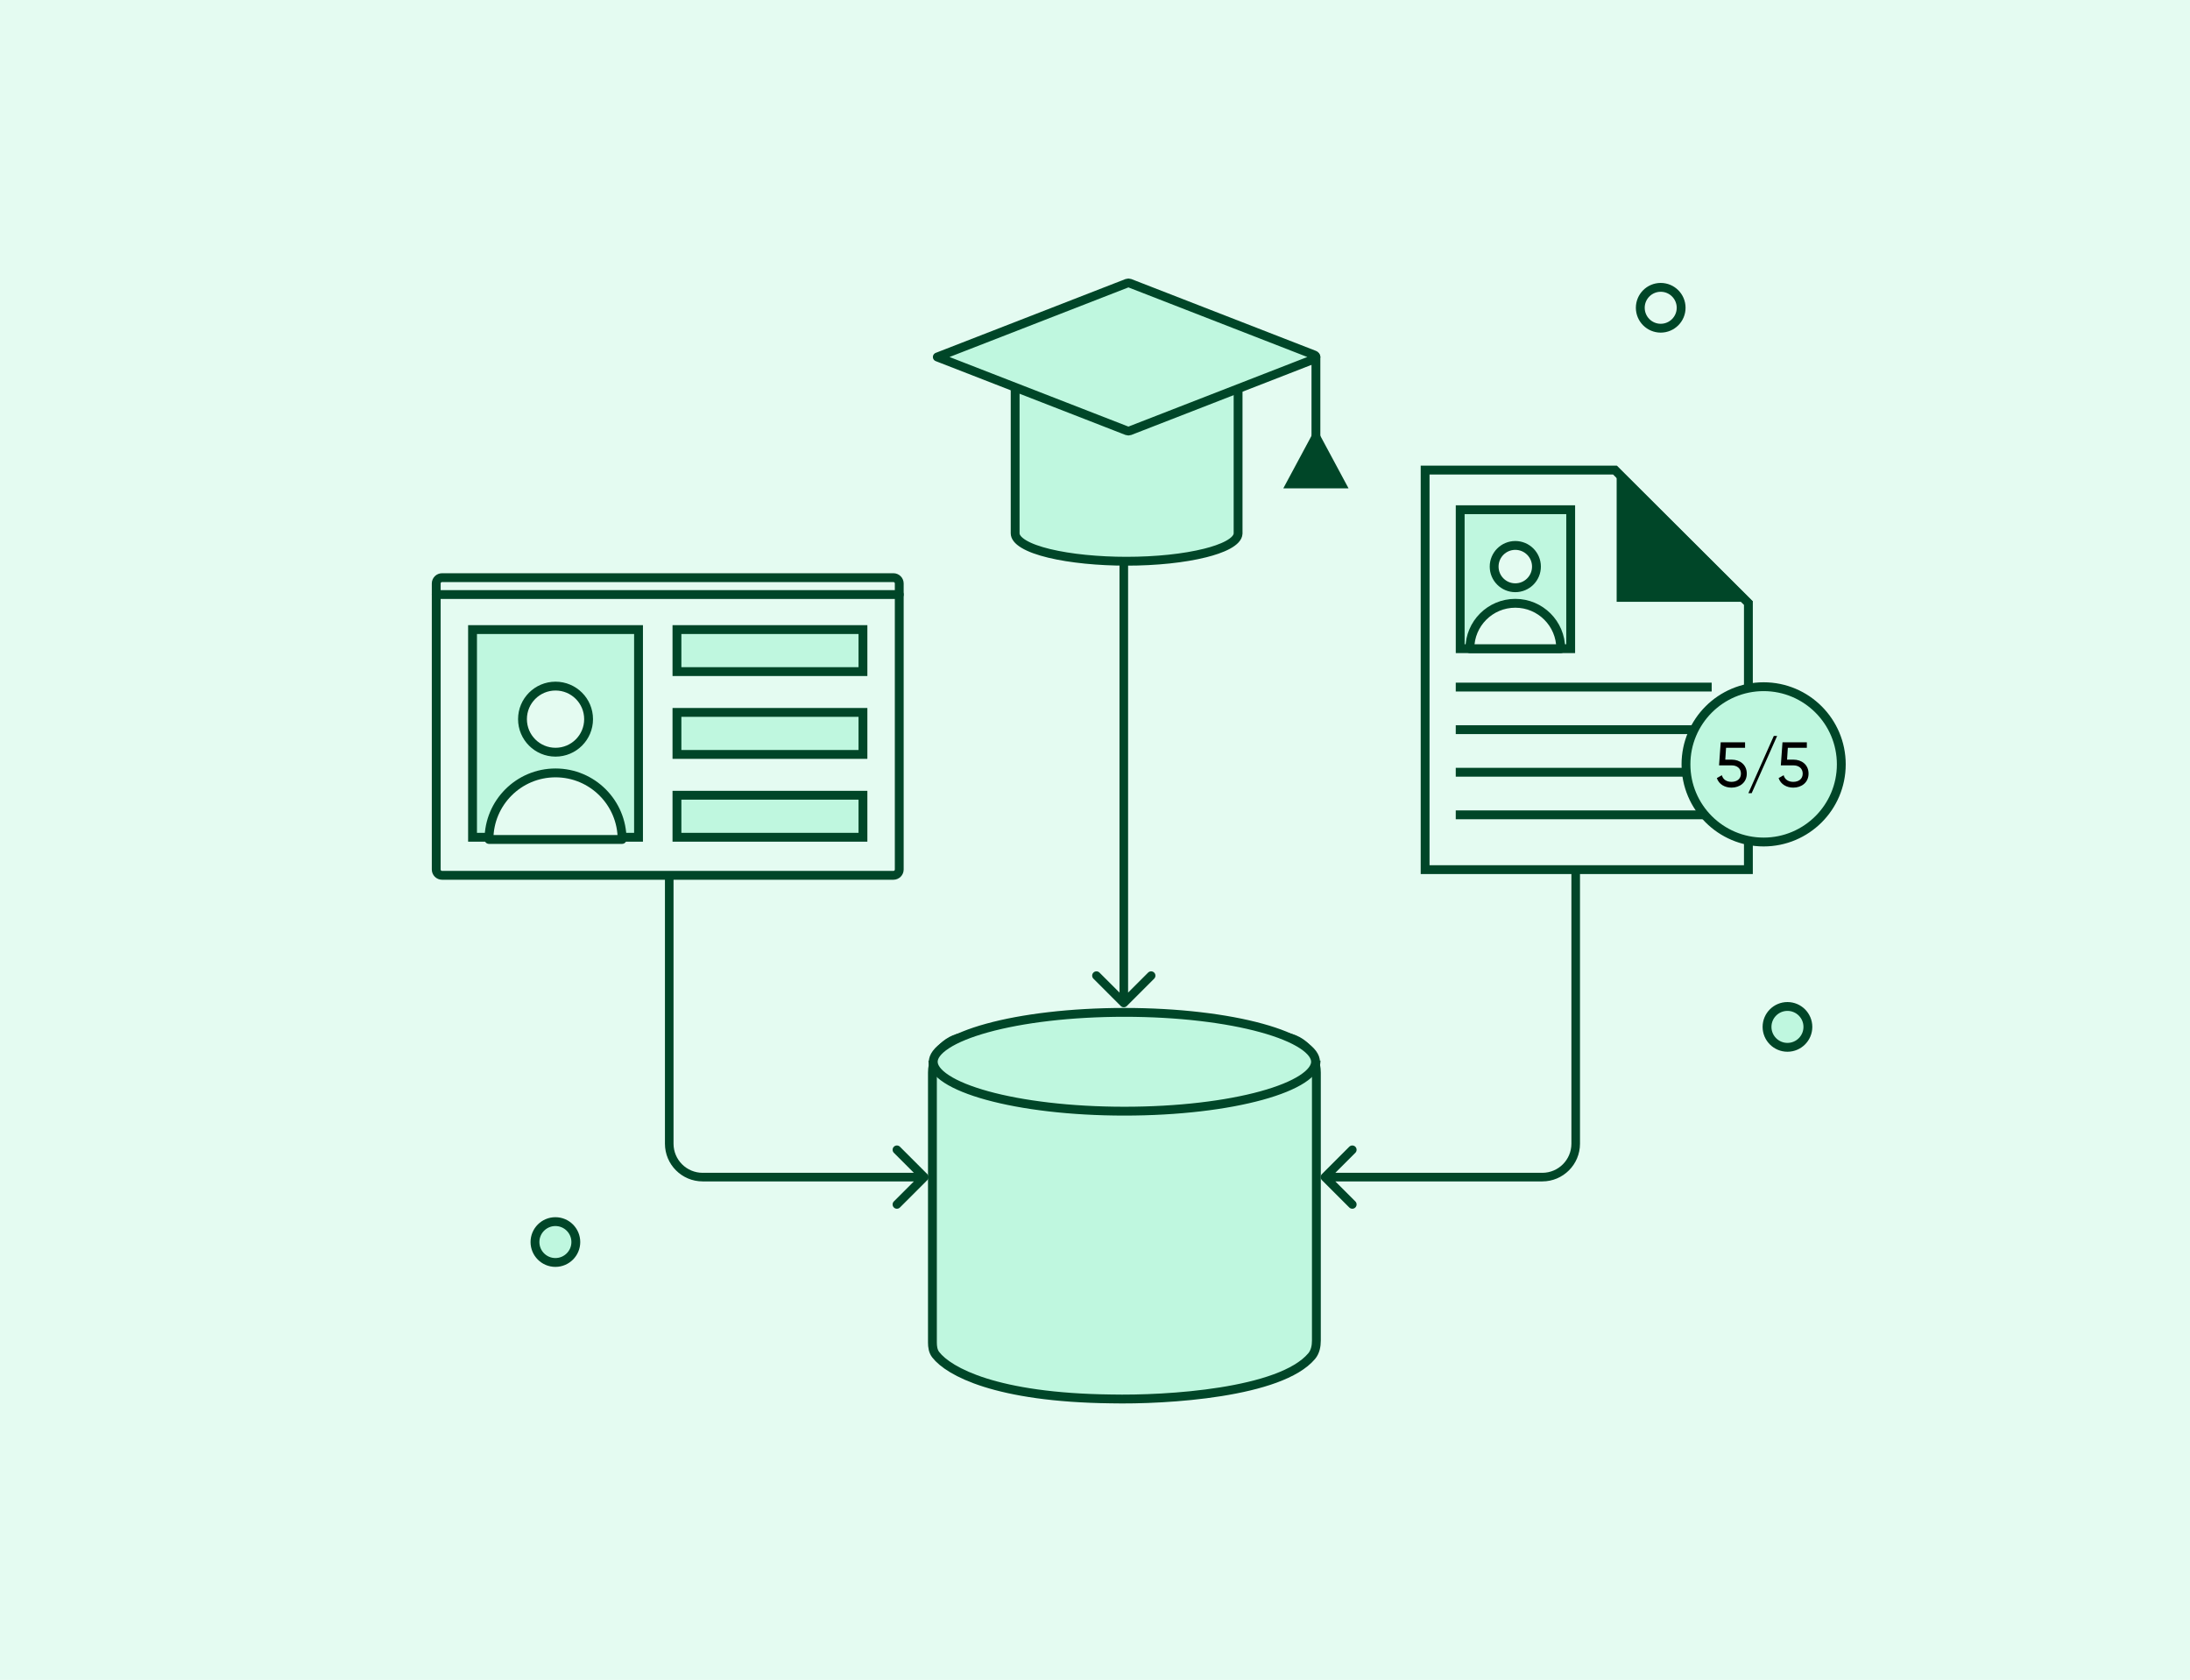
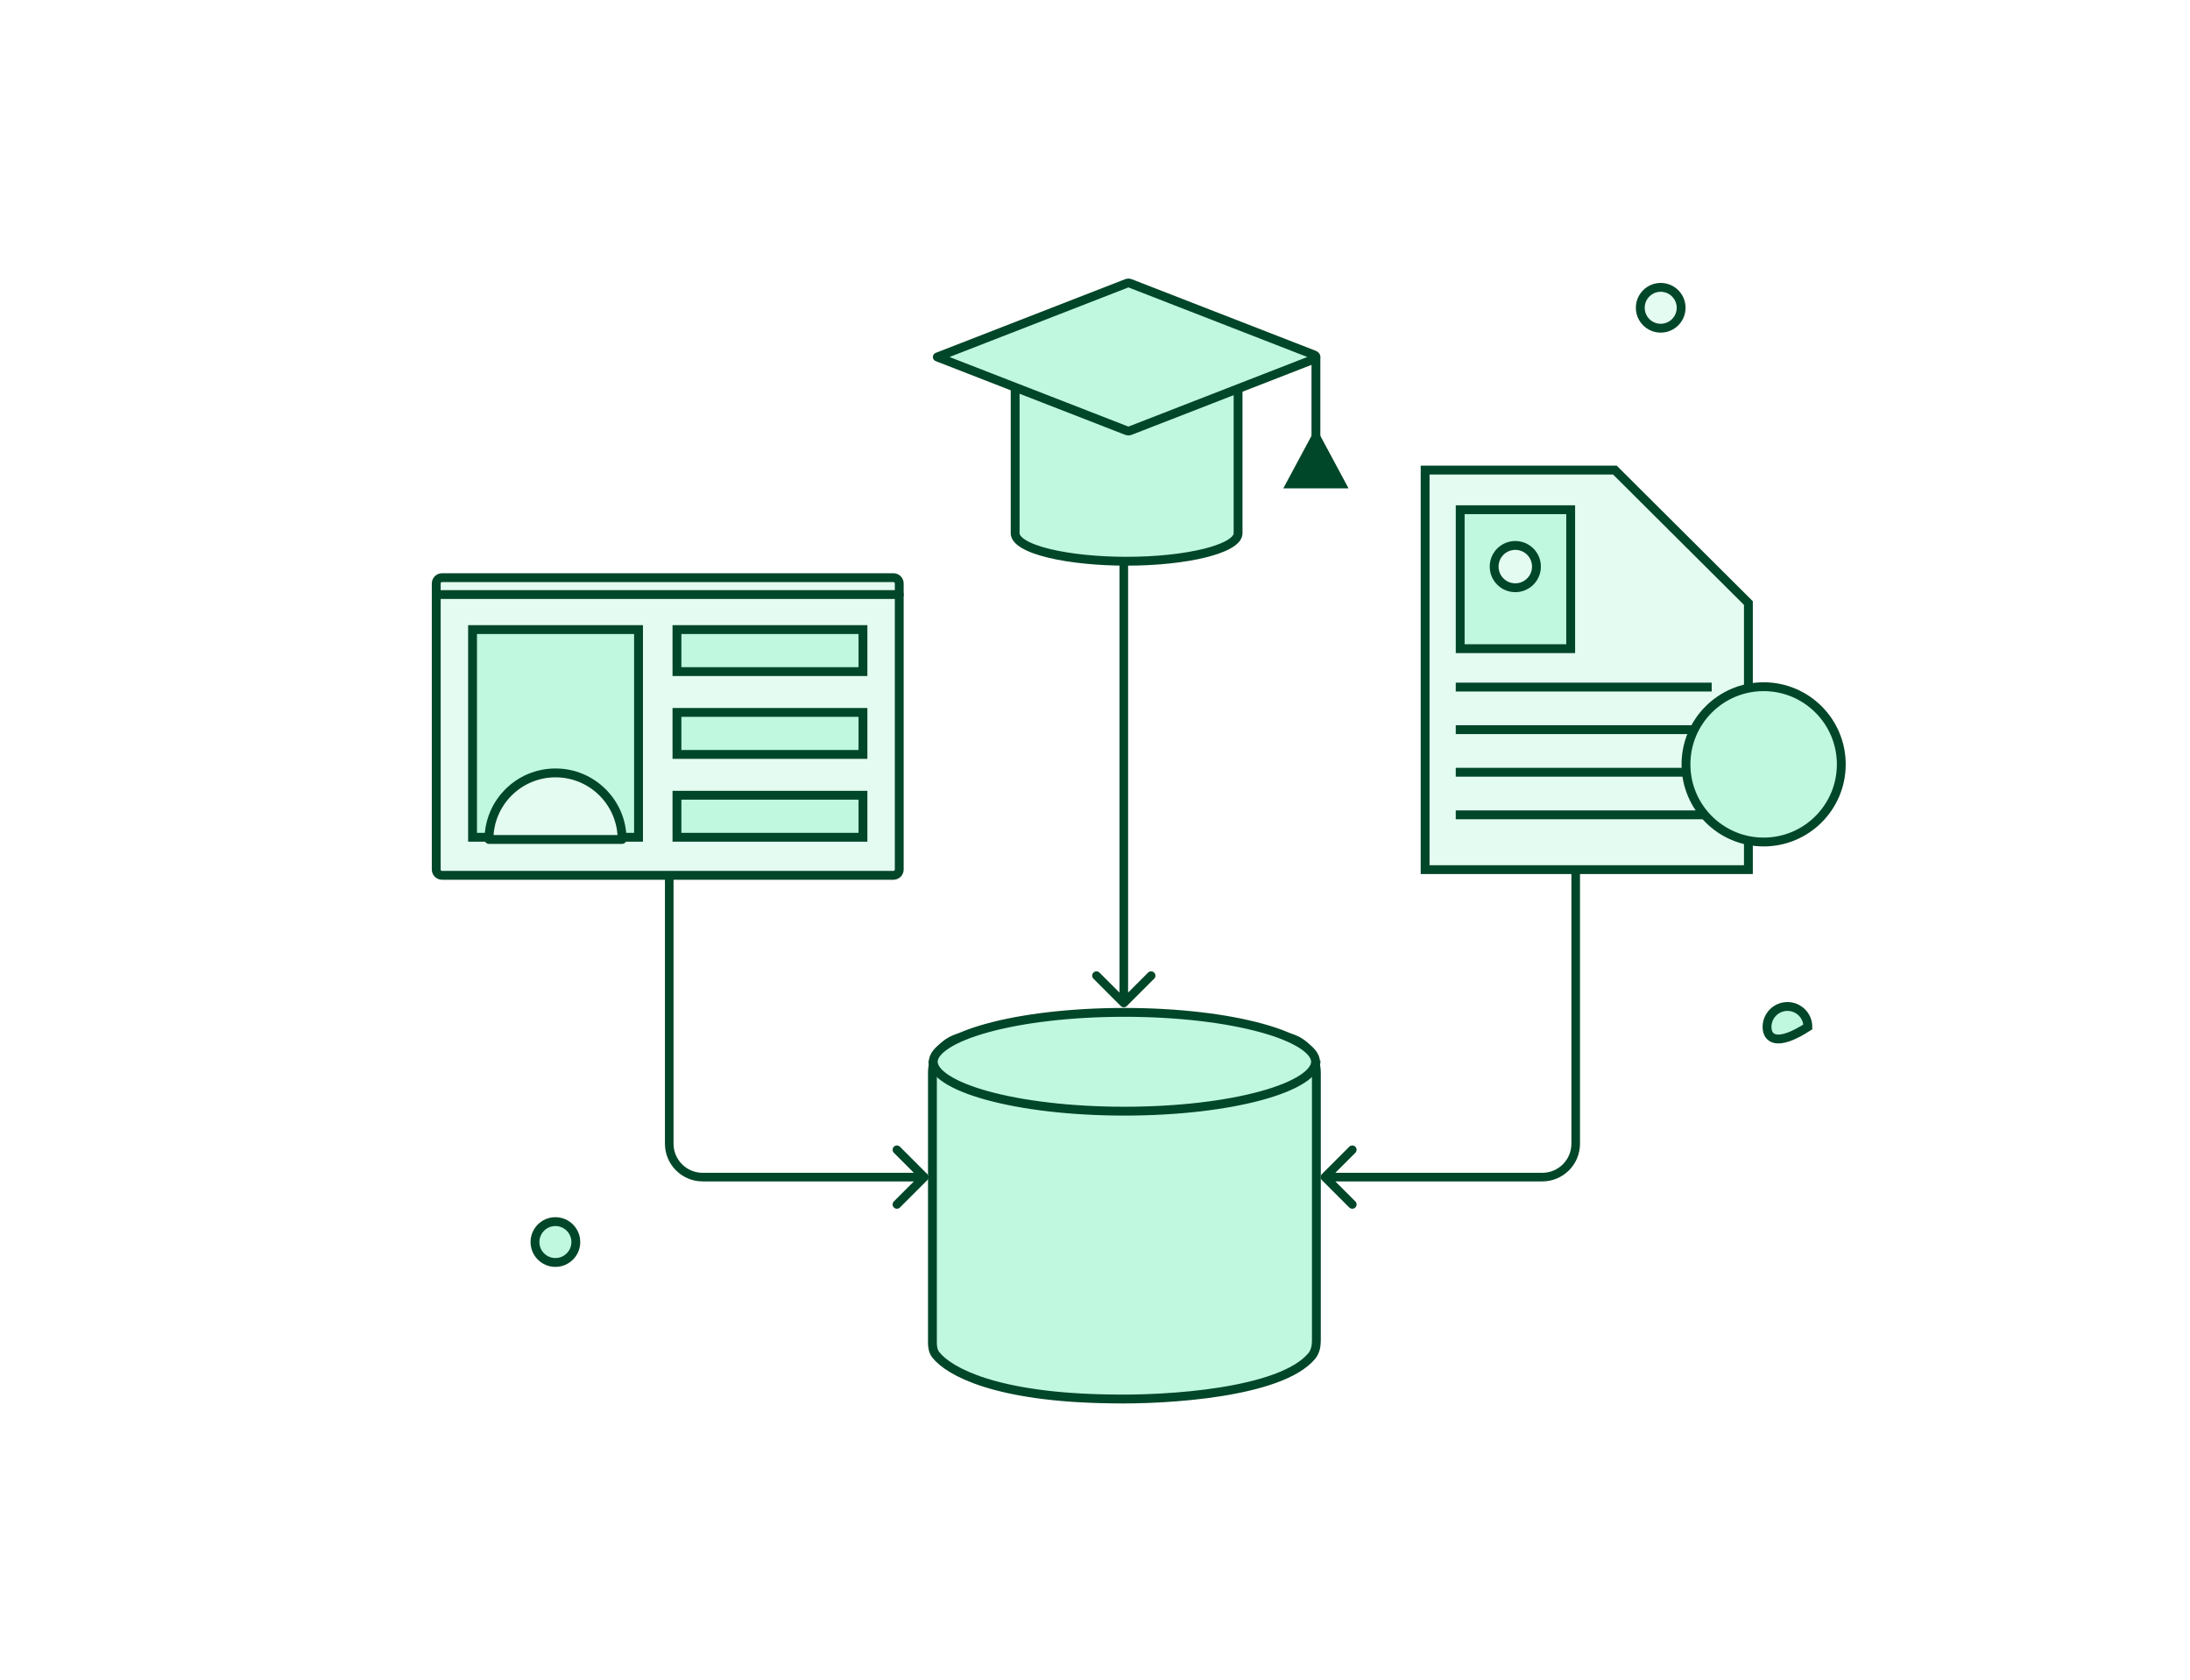
<svg xmlns="http://www.w3.org/2000/svg" width="743" height="570" viewBox="0 0 743 570" fill="none">
-   <rect width="743" height="570" fill="#E4FBF1" />
  <path d="M195.359 421.429C195.359 425.256 192.256 428.359 188.429 428.359C184.602 428.359 181.5 425.256 181.5 421.429C181.5 417.602 184.602 414.5 188.429 414.5C192.256 414.5 195.359 417.602 195.359 421.429Z" fill="#BFF7DF" stroke="#004628" stroke-width="3" />
  <path d="M570.359 104.429C570.359 108.256 567.256 111.359 563.429 111.359C559.602 111.359 556.5 108.256 556.5 104.429C556.5 100.602 559.602 97.5 563.429 97.5C567.256 97.5 570.359 100.602 570.359 104.429Z" fill="#E4FBF1" stroke="#004628" stroke-width="3" />
-   <path d="M613.359 348.429C613.359 352.256 610.256 355.359 606.429 355.359C602.602 355.359 599.5 352.256 599.5 348.429C599.5 344.602 602.602 341.5 606.429 341.5C610.256 341.5 613.359 344.602 613.359 348.429Z" fill="#BFF7DF" stroke="#004628" stroke-width="3" />
+   <path d="M613.359 348.429C602.602 355.359 599.5 352.256 599.5 348.429C599.5 344.602 602.602 341.5 606.429 341.5C610.256 341.5 613.359 344.602 613.359 348.429Z" fill="#BFF7DF" stroke="#004628" stroke-width="3" />
  <path d="M593.177 295.068H483.5V159.5H547.884L593.177 204.624V295.068Z" fill="#E4FBF1" stroke="#004628" stroke-width="3" />
-   <path d="M549.332 160.052L592.625 203.345H549.332V160.052Z" fill="#004628" stroke="#004628" stroke-width="1.7" />
  <path d="M493.891 233.128H580.722" stroke="#004628" stroke-width="3" />
  <path d="M493.891 247.577H580.722" stroke="#004628" stroke-width="3" />
  <path d="M493.891 262.026H580.722" stroke="#004628" stroke-width="3" />
  <path d="M493.891 276.475H580.722" stroke="#004628" stroke-width="3" />
  <rect x="495.398" y="172.949" width="37.488" height="47.147" fill="#BFF7DF" stroke="#004628" stroke-width="3" />
  <circle cx="514.096" cy="192.246" r="7.178" fill="#E4FBF1" stroke="#004628" stroke-width="3" />
-   <path d="M514.094 204.695C505.581 204.695 498.68 211.597 498.68 220.11H529.509C529.509 211.597 522.608 204.695 514.094 204.695Z" fill="#E4FBF1" stroke="#004628" stroke-width="3" stroke-linejoin="round" />
  <path fill-rule="evenodd" clip-rule="evenodd" d="M337.645 371.573C349.725 374.559 365.751 376.124 381.34 376.124C398.232 376.124 414.124 374.408 426.096 371.32L426.097 371.32C430.506 370.186 435.225 368.635 438.842 366.627C442.576 364.554 444.555 362.326 444.659 360.054L444.662 359.991L444.667 359.945C444.667 359.944 444.667 359.943 444.667 359.943L444.668 359.91L444.668 359.854H448L448 359.869C448 359.94 448 360.091 447.985 360.257C447.769 364.391 444.313 367.401 440.459 369.54C436.473 371.753 431.434 373.388 426.927 374.547C414.607 377.724 398.42 379.456 381.34 379.456C365.574 379.456 349.263 377.877 336.845 374.807C330.649 373.276 325.314 371.347 321.488 368.989C317.717 366.664 315 363.65 315 359.854H318.332C318.332 361.881 319.78 364.022 323.236 366.152C326.637 368.249 331.591 370.076 337.645 371.573Z" fill="#004628" />
  <path d="M316.344 455.532V363.912C316.344 357.189 321.794 351.738 328.518 351.738H434.432C441.156 351.738 446.606 357.189 446.606 363.912V454.852C446.606 456.755 446.23 458.69 445.004 460.144C434.485 472.622 395.909 475.063 376.888 474.655C337.977 474.19 321.889 465.38 317.452 459.644C316.556 458.486 316.344 456.995 316.344 455.532Z" fill="#BFF7DF" stroke="#004628" stroke-width="3" />
  <path d="M446.322 360.261C446.322 361.995 445.028 364.005 441.79 366.112C438.616 368.177 433.924 370.095 427.991 371.727C416.147 374.987 399.7 377.022 381.474 377.022C363.247 377.022 346.8 374.987 334.956 371.727C329.024 370.095 324.331 368.177 321.157 366.112C317.919 364.005 316.625 361.995 316.625 360.261C316.625 358.528 317.919 356.517 321.157 354.41C324.331 352.345 329.024 350.428 334.956 348.795C346.8 345.535 363.247 343.5 381.474 343.5C399.7 343.5 416.147 345.535 427.991 348.795C433.924 350.428 438.616 352.345 441.79 354.41C445.028 356.517 446.322 358.528 446.322 360.261Z" fill="#BFF7DF" stroke="#004628" stroke-width="3" />
  <path d="M448.489 398.367C447.92 398.936 447.92 399.859 448.489 400.428L457.764 409.702C458.333 410.271 459.256 410.271 459.825 409.702C460.394 409.133 460.394 408.21 459.825 407.641L451.581 399.397L459.825 391.153C460.394 390.584 460.394 389.662 459.825 389.093C459.256 388.523 458.333 388.523 457.764 389.093L448.489 398.367ZM314.597 400.428C315.166 399.859 315.166 398.936 314.597 398.367L305.323 389.093C304.754 388.523 303.831 388.523 303.262 389.093C302.693 389.662 302.693 390.584 303.262 391.153L311.506 399.397L303.262 407.641C302.693 408.21 302.693 409.133 303.262 409.702C303.831 410.271 304.754 410.271 305.323 409.702L314.597 400.428ZM225.595 296.066V388.063H228.51V296.066H225.595ZM536.043 388.063V296.066H533.128V388.063H536.043ZM449.52 400.855H523.251V397.94H449.52V400.855ZM238.388 400.855H313.567V397.94H238.388V400.855ZM533.128 388.063C533.128 393.518 528.706 397.94 523.251 397.94V400.855C530.316 400.855 536.043 395.128 536.043 388.063H533.128ZM225.595 388.063C225.595 395.128 231.323 400.855 238.388 400.855V397.94C232.932 397.94 228.51 393.518 228.51 388.063H225.595Z" fill="#004628" />
  <path d="M380.239 341.342C380.808 341.911 381.731 341.911 382.3 341.342L391.574 332.068C392.144 331.499 392.144 330.576 391.574 330.007C391.005 329.438 390.083 329.438 389.513 330.007L381.27 338.251L373.026 330.007C372.456 329.438 371.534 329.438 370.965 330.007C370.396 330.576 370.396 331.499 370.965 332.068L380.239 341.342ZM379.812 188.841V340.312H382.727V188.841H379.812Z" fill="#004628" />
  <path d="M303.112 196H149.976C148.885 196 148 196.885 148 197.976V295.024C148 296.115 148.885 297 149.976 297H303.112C304.203 297 305.087 296.115 305.087 295.024V197.976C305.087 196.885 304.203 196 303.112 196Z" fill="#E4FBF1" stroke="#004628" stroke-width="3" stroke-linecap="round" stroke-linejoin="round" />
  <path d="M148 201.727H305.09" stroke="#004628" stroke-width="3" stroke-linecap="round" stroke-linejoin="round" />
  <rect x="160.318" y="213.619" width="56.315" height="70.465" fill="#BFF7DF" stroke="#004628" stroke-width="3" />
  <rect x="229.668" y="213.619" width="63.104" height="14.256" fill="#BFF7DF" stroke="#004628" stroke-width="3" />
  <rect x="229.668" y="241.723" width="63.104" height="14.256" fill="#BFF7DF" stroke="#004628" stroke-width="3" />
  <rect x="229.668" y="269.827" width="63.104" height="14.256" fill="#BFF7DF" stroke="#004628" stroke-width="3" />
-   <circle cx="188.476" cy="244.01" r="11.213" fill="#E4FBF1" stroke="#004628" stroke-width="3" />
  <path d="M188.475 262.249C176.003 262.249 165.893 272.36 165.893 284.832H211.058C211.058 272.36 200.947 262.249 188.475 262.249Z" fill="#E4FBF1" stroke="#004628" stroke-width="3" stroke-linejoin="round" />
  <path d="M420.044 180.997V180.998L420.041 181.024L420.039 181.063C419.978 182.364 418.811 183.662 416.567 184.877C414.401 186.051 411.574 186.958 408.934 187.62C401.764 189.425 392.247 190.428 382.132 190.428C372.797 190.428 363.2 189.513 355.966 187.768C352.34 186.894 349.373 185.825 347.336 184.6C345.26 183.351 344.41 182.106 344.41 180.948V123.593C344.41 122.65 345.037 121.58 346.894 120.451C348.733 119.333 351.565 118.299 355.444 117.39C362.57 115.722 372.08 114.793 382.218 114.793C392.354 114.793 401.867 115.722 408.999 117.39C412.881 118.299 415.716 119.333 417.557 120.451C419.417 121.58 420.045 122.651 420.045 123.593V180.948V180.98L420.044 180.997Z" fill="#BFF7DF" stroke="#004628" stroke-width="3" />
  <path d="M445.903 121.82C446.636 121.535 446.636 120.728 445.903 120.443L383.287 96.083C383.004 95.972 382.669 95.972 382.386 96.083L318 121.131L382.386 146.18C382.669 146.29 383.003 146.29 383.287 146.18L445.903 121.82Z" fill="#BFF7DF" stroke="#004628" stroke-width="3" stroke-linejoin="round" />
  <path d="M447.334 149.898L446.453 148.257L445.572 149.898L438.687 162.718L437.896 164.192H439.568H453.337H455.009L454.218 162.718L447.334 149.898Z" fill="#004628" stroke="#004628" stroke-width="3" />
  <path d="M446.453 121.132V149.48" stroke="#004628" stroke-width="3" stroke-linecap="round" />
  <path d="M598.348 285.696C612.9 285.696 624.696 273.9 624.696 259.348C624.696 244.797 612.9 233 598.348 233C583.796 233 572 244.797 572 259.348C572 273.9 583.796 285.696 598.348 285.696Z" fill="#BFF7DF" stroke="#004628" stroke-width="3" stroke-linecap="round" stroke-linejoin="round" />
-   <path d="M587.539 257.752C590.236 257.752 592.631 259.414 592.631 262.499C592.631 265.563 590.171 267.246 587.453 267.246C585.23 267.246 583.202 266.167 582.468 264.01L584.173 263.039C584.583 264.528 585.813 265.283 587.453 265.283C589.287 265.283 590.646 264.29 590.646 262.499C590.646 260.687 589.287 259.694 587.496 259.694H583.223L583.784 251.862H592.049V253.739H585.597L585.338 257.752H587.539ZM594.292 269.124H593.17L601.801 249.704H602.923L594.292 269.124ZM608.497 257.752C611.194 257.752 613.589 259.414 613.589 262.499C613.589 265.563 611.129 267.246 608.41 267.246C606.188 267.246 604.16 266.167 603.426 264.01L605.131 263.039C605.541 264.528 606.771 265.283 608.41 265.283C610.245 265.283 611.604 264.29 611.604 262.499C611.604 260.687 610.245 259.694 608.454 259.694H604.181L604.742 251.862H613.006V253.739H606.555L606.296 257.752H608.497Z" fill="black" />
</svg>